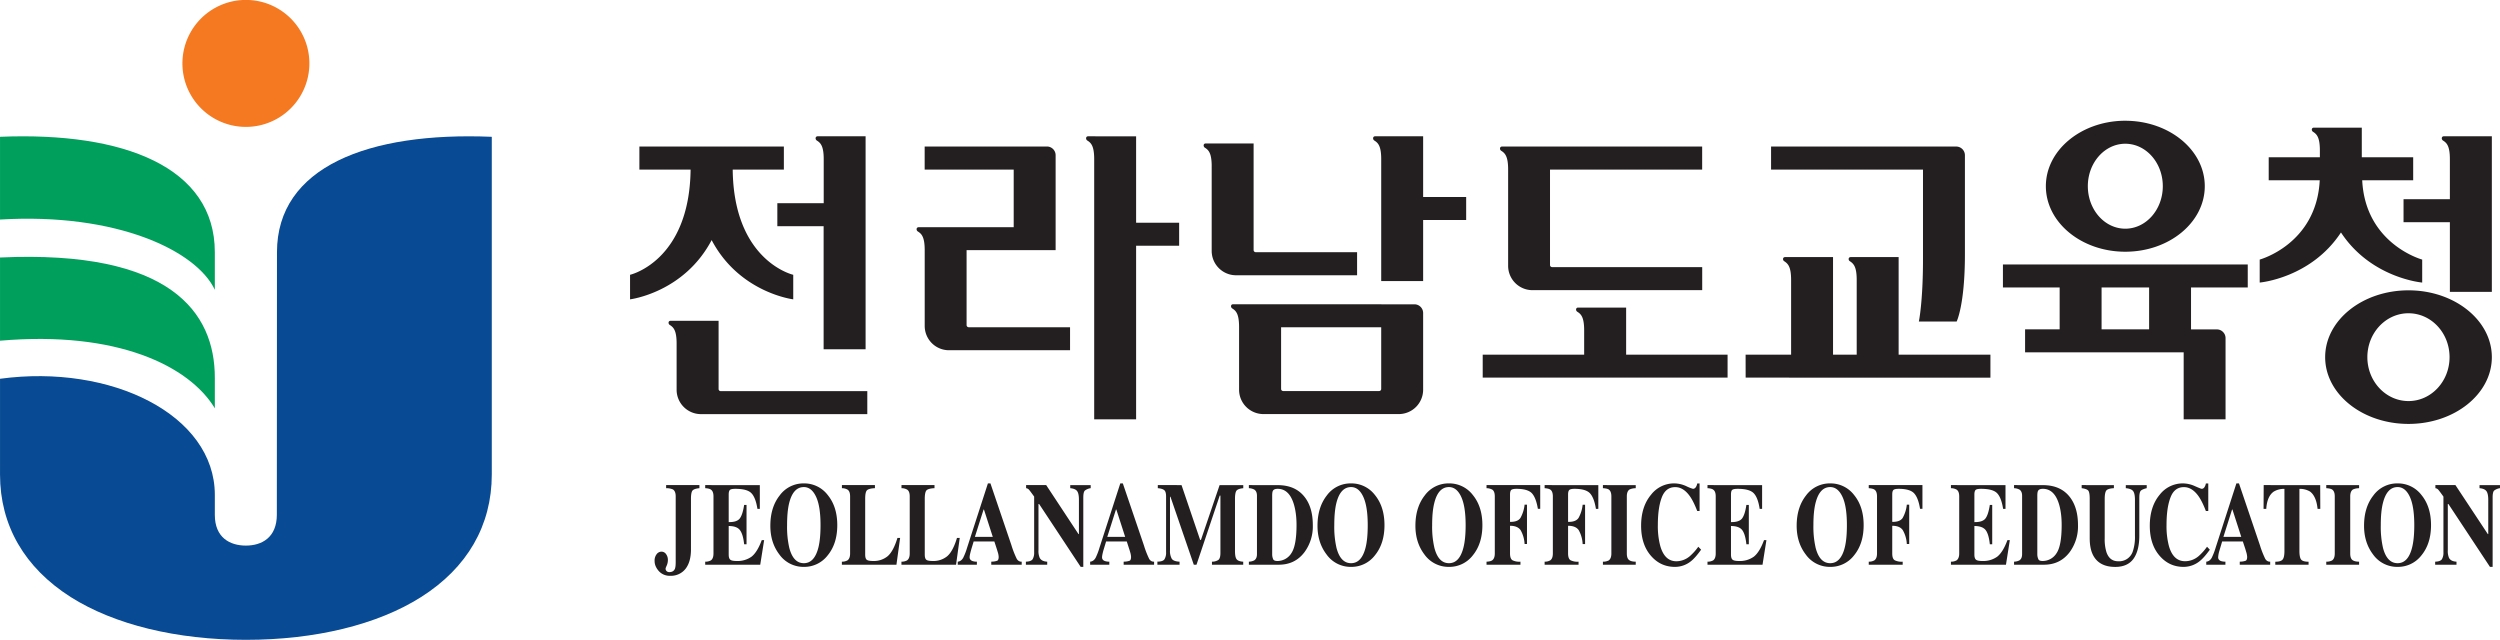
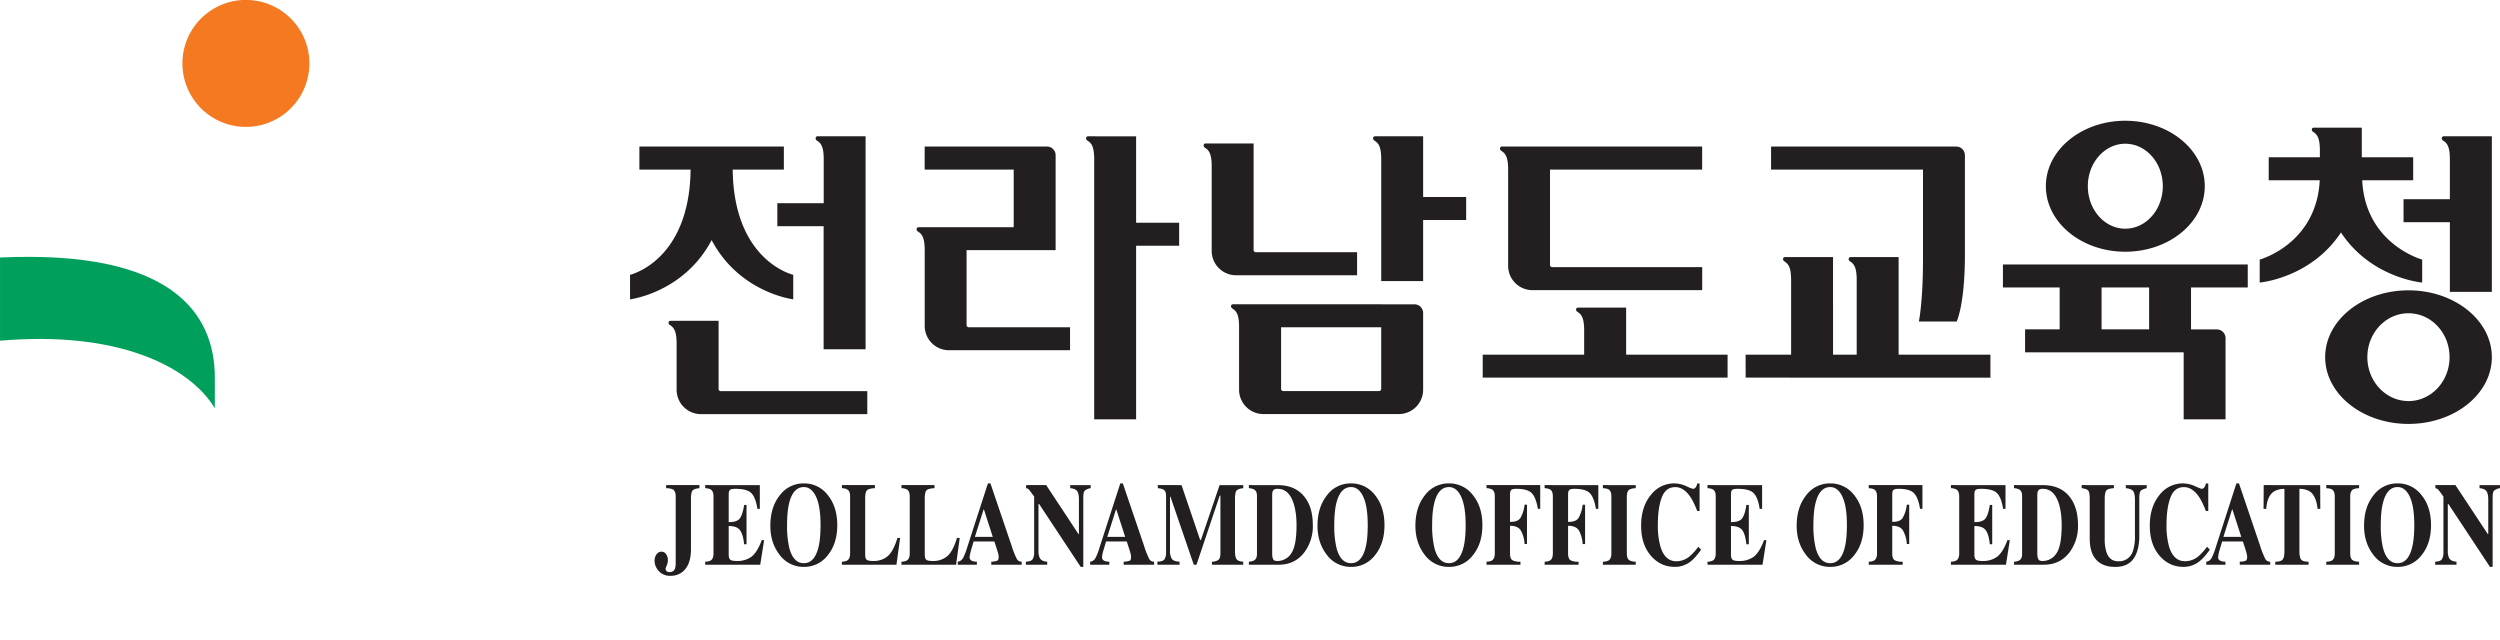
<svg xmlns="http://www.w3.org/2000/svg" width="205.548" height="52.606" viewBox="0 0 54.385 13.919">
  <path fill="#f47920" d="M6.73 1.38a1.38 1.38 0 1 1-2.762-.001 1.38 1.38 0 0 1 2.762.001" />
  <path fill="#009f5c" d="M4.673 8.882C4.116 7.959 2.545 7.19 0 7.412v-1.81c3.716-.171 4.673 1.197 4.673 2.615z" />
-   <path fill="#009f5c" d="M4.673 6.304v-.817c0-1.855-1.986-2.623-4.673-2.511v1.8c2.548-.152 4.273.68 4.673 1.528" />
-   <path fill="#084a94" d="M6.025 5.487c0-1.855 1.987-2.623 4.673-2.511v7.346c0 1.107-.532 2.03-1.539 2.667-.946.6-2.3.93-3.81.93-1.509 0-2.862-.33-3.81-.93C.534 12.351 0 11.43 0 10.322V8.24c2.42-.328 4.673.785 4.673 2.526v.435c0 .496.329.668.676.668.348 0 .673-.177.673-.673z" />
  <path fill="#231f20" d="M46.19 2.627c-.934.02-1.684.65-1.684 1.423 0 .788.773 1.426 1.728 1.426s1.729-.638 1.729-1.426c0-.786-.774-1.423-1.729-1.423h-.044zm4.145.15c-.053 0-.056.066-.017.09.085.054.149.124.149.408v.146h-1.113v.5h1.11c-.069 1.39-1.306 1.726-1.306 1.726v.5s1.114-.095 1.768-1.09c.653.995 1.767 1.09 1.767 1.09v-.5s-1.237-.335-1.305-1.726h1.109v-.5h-1.118v-.644zm-32.548.188c-.054 0-.057.067-.018.092.085.053.15.123.15.407v.956H16.91v.501h1.007v2.677h.913V2.965zm5.884 0c-.053 0-.057.066-.018.092.086.053.15.123.15.407v5.658h.912V5.346h.936v-.5h-.936v-1.88zm6.243 0c-.052 0-.057.066-.017.092.085.053.15.123.15.407v2.65h.912V4.786h.936v-.5h-.936V2.965zm23.249 0c-.053 0-.057.066-.018.092.085.053.15.123.15.407v.87h-1.008v.5h1.008V6.35h.913V2.965zm-26.935.156c-.053 0-.057.066-.017.092.081.05.142.117.148.37v1.875c0 .291.236.53.53.53h2.633v-.502h-2.205a.046.046 0 0 1-.046-.046V3.121zm19.986.006h.02c.45 0 .816.413.816.923 0 .511-.366.925-.816.925-.45 0-.815-.414-.815-.925 0-.502.354-.91.795-.923zm-32.305.061v.502h1.114C15 5.683 13.706 5.978 13.706 5.978v.534s1.171-.143 1.775-1.289c.603 1.146 1.775 1.289 1.775 1.289v-.534s-1.295-.295-1.317-2.288h1.113v-.502zm6.206 0v.502h1.937v1.253h-2.068c-.054 0-.057.067-.018.092.084.052.147.12.15.392V7.09c0 .292.235.529.528.529h2.634v-.5h-2.205a.047.047 0 0 1-.046-.047v-1.63h1.937v-2.06a.19.19 0 0 0-.186-.195zm12.56 0c-.053 0-.057.068-.017.092.085.054.15.124.15.408v2.094c0 .293.237.53.529.53h3.693v-.501h-3.265a.046.046 0 0 1-.046-.046V3.69h3.31v-.502zm5.853 0v.502h3.305v1.955c0 .924-.09 1.35-.09 1.35h.822s.18-.36.18-1.46V3.383a.19.19 0 0 0-.186-.195zm.304 2.405c-.053 0-.057.067-.017.09.085.056.149.125.149.409v1.623h-.99l.001.5 5.325.001v-.5h-1.997V5.593H40.26c-.054 0-.057.067-.017.09.085.056.148.125.148.409v1.623h-.515V5.593zm4.74.16v.5h1.234v.912h-.752v.5h3.45v1.457h.911V7.36a.19.19 0 0 0-.185-.194h-.566v-.912h1.234v-.5zm2.146.5h1.034v.912h-1.034zm6.677.063c-1.001 0-1.813.651-1.813 1.454 0 .802.812 1.452 1.813 1.452 1 0 1.813-.65 1.813-1.452 0-.803-.813-1.454-1.813-1.454zm-25.571.303c-.054 0-.057.066-.017.091.085.054.148.123.148.408v1.36c0 .293.238.53.531.53h2.943a.53.53 0 0 0 .53-.53V6.813a.19.19 0 0 0-.186-.193zm7.506.072c-.053 0-.057.066-.017.091.085.053.149.122.149.407v.526h-2.207v.5h5.327v-.5h-2.207V6.691zm18.042.124h.023c.494 0 .893.427.893.955 0 .527-.4.955-.893.955-.494 0-.895-.428-.895-.955 0-.52.389-.942.872-.955zm-37.785.164c-.053 0-.056.065-.017.09.086.054.149.124.149.408V8.48a.53.53 0 0 0 .53.529h3.618v-.5h-3.19a.046.046 0 0 1-.045-.047V6.979h-.912zm13.282.14h2.178v1.342c0 .025-.02.046-.046.046h-2.086a.046.046 0 0 1-.046-.046zm-10.381 3.397a.64.64 0 0 0-.527.262c-.136.173-.203.392-.203.66 0 .243.064.45.194.621a.642.642 0 0 0 .536.273.642.642 0 0 0 .516-.249c.14-.17.21-.39.21-.659 0-.268-.07-.488-.21-.658a.642.642 0 0 0-.516-.25zm4.003 0-.454 1.403a1.36 1.36 0 0 1-.084.216c-.03.052-.07.08-.118.084v.066h.416v-.066a.291.291 0 0 1-.1-.015c-.038-.017-.058-.043-.058-.08 0-.03.01-.078.028-.143.008-.032.029-.099.06-.202h.45l.051.156.027.088a.38.38 0 0 1 .016.092c0 .044-.01.072-.031.083a.361.361 0 0 1-.13.02v.067h.662v-.066c-.047.002-.083-.02-.108-.063a1.983 1.983 0 0 1-.115-.294l-.457-1.346zm2.88 0-.454 1.403a1.36 1.36 0 0 1-.083.216c-.03.052-.07.08-.119.084v.066h.417v-.066a.294.294 0 0 1-.1-.015c-.04-.017-.058-.043-.058-.08 0-.03.01-.078.027-.143l.061-.202h.45l.05.156c.012.034.02.064.027.088a.38.38 0 0 1 .016.092c0 .044-.01.072-.03.083a.363.363 0 0 1-.131.02v.067h.662v-.066c-.047.002-.083-.02-.108-.063a2.002 2.002 0 0 1-.114-.294l-.458-1.346zm5.021 0a.64.64 0 0 0-.528.262c-.135.173-.203.392-.203.66 0 .243.065.45.195.621a.643.643 0 0 0 .536.273.642.642 0 0 0 .516-.249c.14-.17.21-.39.21-.659 0-.268-.07-.488-.21-.658a.642.642 0 0 0-.516-.25zm2.13 0a.64.64 0 0 0-.528.262c-.135.173-.203.392-.203.66 0 .243.065.45.194.621a.643.643 0 0 0 .537.273.642.642 0 0 0 .516-.249c.14-.17.21-.39.21-.659 0-.268-.07-.488-.21-.658a.643.643 0 0 0-.516-.25zm4.88 0a.632.632 0 0 0-.482.243c-.146.173-.219.399-.219.677 0 .282.076.505.228.671.136.15.305.225.507.225a.553.553 0 0 0 .36-.132c.06-.05.13-.13.21-.242l-.061-.064a1.17 1.17 0 0 1-.183.204.455.455 0 0 1-.294.112c-.171 0-.288-.112-.351-.335a1.688 1.688 0 0 1-.052-.456c0-.25.029-.45.086-.599.058-.15.155-.223.293-.223.121 0 .23.07.326.21.051.075.101.178.152.31h.051v-.6h-.051a.207.207 0 0 1-.03.08c-.017.025-.038.037-.064.037a.895.895 0 0 1-.147-.059.641.641 0 0 0-.26-.059h-.018zm3.414 0a.64.64 0 0 0-.527.262c-.136.173-.204.392-.204.66 0 .243.065.45.195.621a.642.642 0 0 0 .536.273.642.642 0 0 0 .516-.249c.14-.17.21-.39.21-.659 0-.268-.07-.488-.21-.658a.643.643 0 0 0-.516-.25zm7.672 0a.634.634 0 0 0-.503.243c-.145.173-.218.399-.218.677 0 .282.076.505.228.671.136.15.305.225.506.225a.557.557 0 0 0 .36-.132c.061-.05.131-.13.212-.242l-.061-.064a1.17 1.17 0 0 1-.184.205.454.454 0 0 1-.293.11c-.172 0-.29-.11-.353-.334a1.7 1.7 0 0 1-.051-.456c0-.25.029-.45.087-.599.057-.15.155-.223.292-.223.121 0 .23.07.326.21.05.075.101.178.151.31h.052v-.6h-.052a.206.206 0 0 1-.03.08c-.016.025-.037.037-.062.037-.01 0-.06-.02-.148-.059a.642.642 0 0 0-.26-.059zm1.163 0-.453 1.403a1.417 1.417 0 0 1-.084.216c-.03.052-.07.08-.118.084l-.001.066h.417v-.066a.303.303 0 0 1-.101-.015c-.038-.017-.057-.043-.057-.08a.61.61 0 0 1 .027-.143l.06-.202h.45l.052.156.026.088a.4.4 0 0 1 .016.092c0 .044-.01.072-.031.083a.363.363 0 0 1-.13.02v.067h.662v-.066c-.046.002-.083-.02-.108-.063a2.018 2.018 0 0 1-.115-.294l-.456-1.346zm3.507 0a.64.64 0 0 0-.527.262c-.136.173-.203.392-.203.66 0 .243.065.45.194.621a.642.642 0 0 0 .536.273.643.643 0 0 0 .517-.249c.14-.17.21-.39.21-.659 0-.268-.07-.488-.21-.658a.643.643 0 0 0-.517-.25zm-36.943.037h-.724v.067a.362.362 0 0 1 .147.027c.04.025.061.075.061.152v1.422c0 .07-.005.12-.016.15-.02.05-.062.075-.123.075a.083.083 0 0 1-.057-.02.071.071 0 0 1-.024-.057c0-.007.008-.03.025-.067a.296.296 0 0 0 .025-.12.21.21 0 0 0-.04-.128.119.119 0 0 0-.1-.053.133.133 0 0 0-.104.054.227.227 0 0 0-.045.15c0 .077.031.15.093.22a.316.316 0 0 0 .245.101.402.402 0 0 0 .335-.152c.078-.1.118-.24.118-.422v-1.1c0-.097.012-.159.037-.184.026-.026.075-.041.147-.048zm3.1 0v.067a.25.25 0 0 1 .12.03c.04.025.058.075.058.15v1.24c0 .074-.02.125-.06.152a.247.247 0 0 1-.119.027v.066h1.187l.08-.582h-.058c-.061.198-.133.331-.217.4a.472.472 0 0 1-.31.101c-.07 0-.116-.008-.14-.026-.024-.019-.035-.057-.035-.114v-1.212c0-.1.013-.163.042-.189.028-.025.085-.039.17-.043v-.067zm1.296 0v.067a.25.25 0 0 1 .121.03c.04.025.058.075.058.15v1.24c0 .074-.02.125-.06.152a.247.247 0 0 1-.12.027v.066h1.188l.08-.582h-.06c-.06.198-.132.331-.216.4a.472.472 0 0 1-.31.101c-.07 0-.116-.008-.14-.026-.024-.019-.035-.057-.035-.114v-1.212c0-.1.014-.163.042-.189.029-.025.086-.039.17-.043v-.067zm2.711 0v.067a.105.105 0 0 1 .06.03c.014.015.052.066.115.153v1.212a.278.278 0 0 1-.033.15c-.022.033-.071.052-.147.054v.066h.464v-.066c-.083-.004-.138-.033-.164-.085a.373.373 0 0 1-.026-.166v-1.004h.014l.904 1.368h.057v-1.509c0-.077.011-.127.033-.15a.263.263 0 0 1 .128-.053v-.067h-.445v.067c.076.007.128.03.152.067.025.036.037.098.037.184v.747h-.01l-.702-1.065zm2.865 0v.067c.067.006.114.021.14.043.027.022.04.068.04.137v1.215a.27.27 0 0 1-.036.153c-.023.033-.075.05-.153.05v.068h.482v-.067c-.088-.004-.145-.025-.17-.065a.348.348 0 0 1-.038-.186V10.81l.009-.007.509 1.483h.058l.506-1.505h.015v1.249c0 .078-.015.128-.046.152a.25.25 0 0 1-.138.037v.067h.68v-.067c-.068-.003-.115-.02-.14-.049-.026-.028-.039-.09-.039-.183v-1.135c0-.097.013-.159.038-.184.026-.026.073-.041.142-.047v-.067h-.515l-.405 1.19-.018.002-.405-1.193zm7.151 0v.067a.27.27 0 0 1 .126.032c.036.025.054.075.054.149v1.238c0 .073-.019.123-.056.15-.025.018-.066.028-.124.03v.066h.738v-.066a.337.337 0 0 1-.171-.03c-.037-.021-.056-.071-.056-.151v-.6c.111 0 .188.033.231.096a.676.676 0 0 1 .086.301h.052v-.856h-.052a.745.745 0 0 1-.09.288c-.04.06-.115.088-.227.086v-.597c0-.046.009-.079.025-.096.017-.017.056-.026.116-.026.163 0 .274.033.335.097.06.065.103.177.13.338h.051v-.516zm2.532 0v.067c.06.004.102.013.126.028.039.027.058.077.058.152v1.24c0 .075-.02.127-.06.153a.26.26 0 0 1-.124.026v.067h.714v-.067c-.065 0-.113-.012-.145-.036-.033-.025-.049-.073-.049-.144V10.8c0-.075.02-.126.06-.152a.323.323 0 0 1 .134-.027v-.067zm5.783 0v.067c.06.005.102.015.125.032.037.025.055.075.055.149v1.238c0 .073-.019.123-.056.15a.235.235 0 0 1-.124.03v.066h.738v-.066a.337.337 0 0 1-.171-.03c-.038-.021-.056-.071-.056-.151v-.6c.111 0 .188.033.23.096a.672.672 0 0 1 .087.301h.052v-.856h-.052a.739.739 0 0 1-.09.288c-.04.06-.115.088-.227.086v-.597c0-.046.008-.079.025-.096s.055-.026.116-.026c.162 0 .274.033.334.097.061.065.104.177.13.338h.052v-.516zm9.953 0v.067c.06.004.102.013.126.028.04.027.059.077.059.152v1.24c0 .075-.02.127-.06.153a.265.265 0 0 1-.125.026v.067h.714v-.067c-.065 0-.113-.012-.145-.036-.032-.025-.048-.073-.048-.144V10.8c0-.075.02-.126.06-.152a.318.318 0 0 1 .133-.027v-.067zm2.374 0v.067a.103.103 0 0 1 .06.03c.014.015.053.066.115.153v1.212a.277.277 0 0 1-.033.15c-.022.033-.071.052-.147.054v.066h.464v-.066c-.083-.004-.138-.033-.164-.085a.38.38 0 0 1-.025-.166v-1.004h.013l.904 1.368h.058v-1.509c0-.077.01-.127.032-.15a.267.267 0 0 1 .128-.053v-.067h-.445v.067c.077.007.127.03.152.067.025.036.038.098.038.184v.747h-.01l-.704-1.065zm-37.639 0v.067c.06.004.1.014.122.03.039.025.058.075.058.15v1.24c0 .072-.018.123-.055.15a.244.244 0 0 1-.125.029v.066h1.197l.085-.535h-.052c-.065.176-.139.295-.222.36a.52.52 0 0 1-.324.094c-.07 0-.116-.009-.139-.029-.023-.02-.034-.056-.034-.11v-.622c.118 0 .2.03.245.09.045.06.076.162.091.307h.052v-.856h-.052c-.022.144-.054.242-.096.296-.042.054-.122.08-.24.078v-.6c0-.05.009-.083.026-.099.017-.017.057-.025.12-.025.167 0 .282.03.345.092.063.063.108.177.134.344h.052v-.516zm11.827 0v.067a.277.277 0 0 1 .117.03c.04.026.059.071.059.135v1.269c0 .067-.021.113-.062.138a.276.276 0 0 1-.114.027v.066h.65c.235 0 .421-.09.558-.271a.943.943 0 0 0 .183-.589c0-.26-.06-.465-.182-.618-.133-.168-.326-.253-.58-.253zm6.434 0v.067c.06.005.101.015.125.032.036.025.054.075.054.149v1.238c0 .073-.018.123-.055.15a.235.235 0 0 1-.124.03v.066h.738v-.066a.337.337 0 0 1-.172-.03c-.037-.021-.056-.071-.056-.151v-.6c.111 0 .189.032.232.096a.681.681 0 0 1 .085.302h.053v-.856h-.053a.747.747 0 0 1-.089.287c-.04.06-.116.089-.228.086v-.597c0-.047.009-.079.026-.096s.055-.026.116-.026c.162 0 .274.033.334.097s.104.178.13.339h.052v-.516zm3.543 0v.067c.059.004.1.014.121.03.04.025.058.075.058.15v1.24c0 .072-.018.123-.055.15a.242.242 0 0 1-.124.029v.066h1.197l.085-.535h-.052c-.065.176-.139.295-.222.36a.52.52 0 0 1-.324.094c-.07 0-.116-.009-.139-.029-.023-.02-.034-.056-.034-.11v-.622c.117 0 .2.03.245.09.045.06.075.162.09.307h.053v-.856h-.053c-.021.144-.053.242-.095.296-.042.054-.123.08-.24.078v-.6c0-.05.008-.083.025-.099.018-.017.058-.025.121-.025.167 0 .281.03.345.092.063.063.108.177.133.344h.053v-.516zm5.296 0v.067a.254.254 0 0 1 .121.03c.04.025.059.075.059.15v1.24c0 .072-.02.123-.057.15a.239.239 0 0 1-.123.029v.066h1.197l.084-.535h-.052c-.065.176-.139.295-.222.36a.52.52 0 0 1-.324.094c-.07 0-.116-.009-.139-.029-.022-.02-.034-.056-.034-.11v-.622c.118 0 .2.03.246.09.045.06.075.162.09.307h.052v-.856h-.052c-.022.144-.054.242-.096.296-.042.054-.122.08-.24.078v-.6c0-.05.01-.083.026-.099.018-.017.058-.025.12-.025.167 0 .282.03.345.092.063.063.108.177.134.344h.052v-.516zm1.373 0v.067a.28.28 0 0 1 .117.03c.039.026.058.071.058.135v1.269c0 .067-.02.113-.061.138a.272.272 0 0 1-.114.027v.066h.65c.234 0 .42-.09.558-.271a.946.946 0 0 0 .183-.589c0-.26-.061-.465-.182-.618-.133-.168-.326-.253-.58-.253zm1.471 0v.067c.074.01.122.028.143.052.021.025.032.084.032.18v.856c0 .147.023.268.069.361.087.176.25.264.486.264.18 0 .314-.06.398-.178.084-.118.126-.286.126-.504v-.818c0-.081.01-.133.031-.156.021-.022.065-.041.13-.057v-.066h-.455v.066c.08.008.132.028.159.063.026.034.04.097.04.188v.783a.99.99 0 0 1-.045.336.313.313 0 0 1-.32.22c-.125 0-.21-.066-.255-.198a.947.947 0 0 1-.038-.302v-.858c0-.098.014-.159.04-.187.027-.026.08-.041.16-.045v-.066zm3.96 0-.003.517h.059c.012-.184.067-.31.165-.377a.431.431 0 0 1 .23-.058v1.35c0 .094-.013.157-.04.188-.026.032-.08.047-.159.047v.065h.724v-.065c-.081 0-.135-.015-.161-.046-.025-.03-.038-.094-.038-.188v-1.351a.428.428 0 0 1 .23.058c.09.066.146.192.165.377h.059l-.002-.516zm-31.758.043c.111 0 .2.07.265.209.066.139.098.345.098.62 0 .198-.015.36-.046.484-.057.228-.163.343-.317.343-.156 0-.262-.115-.319-.343a2.042 2.042 0 0 1-.046-.485c0-.197.015-.356.045-.479.058-.233.164-.349.32-.349zm11.904 0c.112 0 .2.07.265.209.065.139.098.345.098.62 0 .198-.015.36-.046.484-.057.228-.162.343-.317.343s-.262-.115-.319-.343a2.042 2.042 0 0 1-.046-.485c0-.197.015-.356.045-.479.058-.233.165-.349.32-.349zm2.13 0c.111 0 .2.07.265.209.065.139.098.345.098.62 0 .198-.016.36-.047.484-.057.228-.162.343-.316.343-.156 0-.262-.115-.319-.343a2.023 2.023 0 0 1-.047-.485c0-.197.015-.356.046-.479.057-.233.164-.349.32-.349zm8.294 0c.111 0 .2.07.265.209.066.139.098.345.098.62 0 .198-.015.36-.046.484-.057.228-.163.343-.317.343-.156 0-.262-.115-.319-.343a2.044 2.044 0 0 1-.047-.485c0-.197.015-.356.046-.479.058-.233.164-.349.32-.349zm12.343 0c.111 0 .2.07.265.209.065.139.098.345.098.62 0 .198-.016.36-.047.484-.056.228-.162.343-.316.343-.156 0-.263-.115-.32-.343a2.042 2.042 0 0 1-.046-.485c0-.197.015-.356.046-.479.058-.233.164-.349.32-.349zm-24.363.038c.162 0 .278.106.346.317.042.131.064.288.064.47 0 .307-.04.514-.118.622a.356.356 0 0 1-.3.161c-.045 0-.074-.011-.088-.034a.26.26 0 0 1-.024-.115v-1.27c0-.054.005-.09.016-.108.016-.029.05-.043.104-.043zm16.646 0c.162 0 .278.106.346.317.042.131.063.288.063.47 0 .307-.039.514-.117.622a.356.356 0 0 1-.3.161c-.045 0-.075-.011-.088-.034a.26.26 0 0 1-.025-.115v-1.27c0-.054.006-.09.017-.108.016-.029.05-.043.104-.043zm-23.044.45h.008l.192.595h-.389zm2.88 0h.008l.192.595h-.389zm24.28 0h.008l.192.595h-.388z" />
</svg>